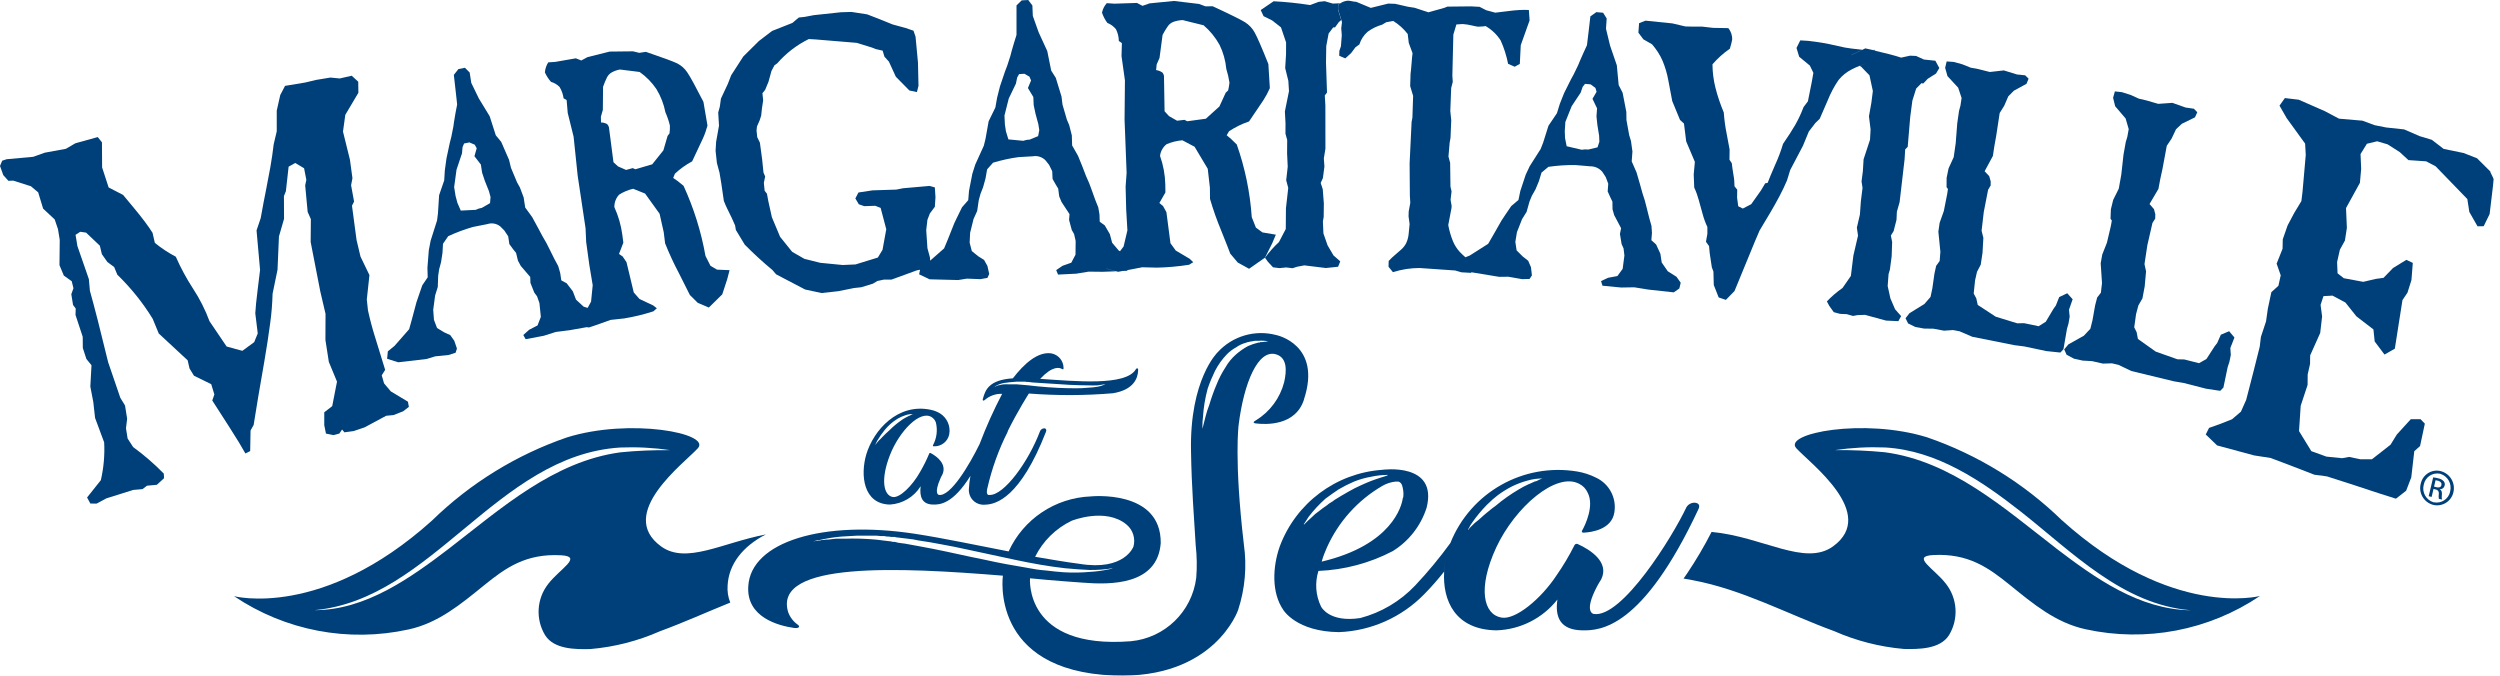
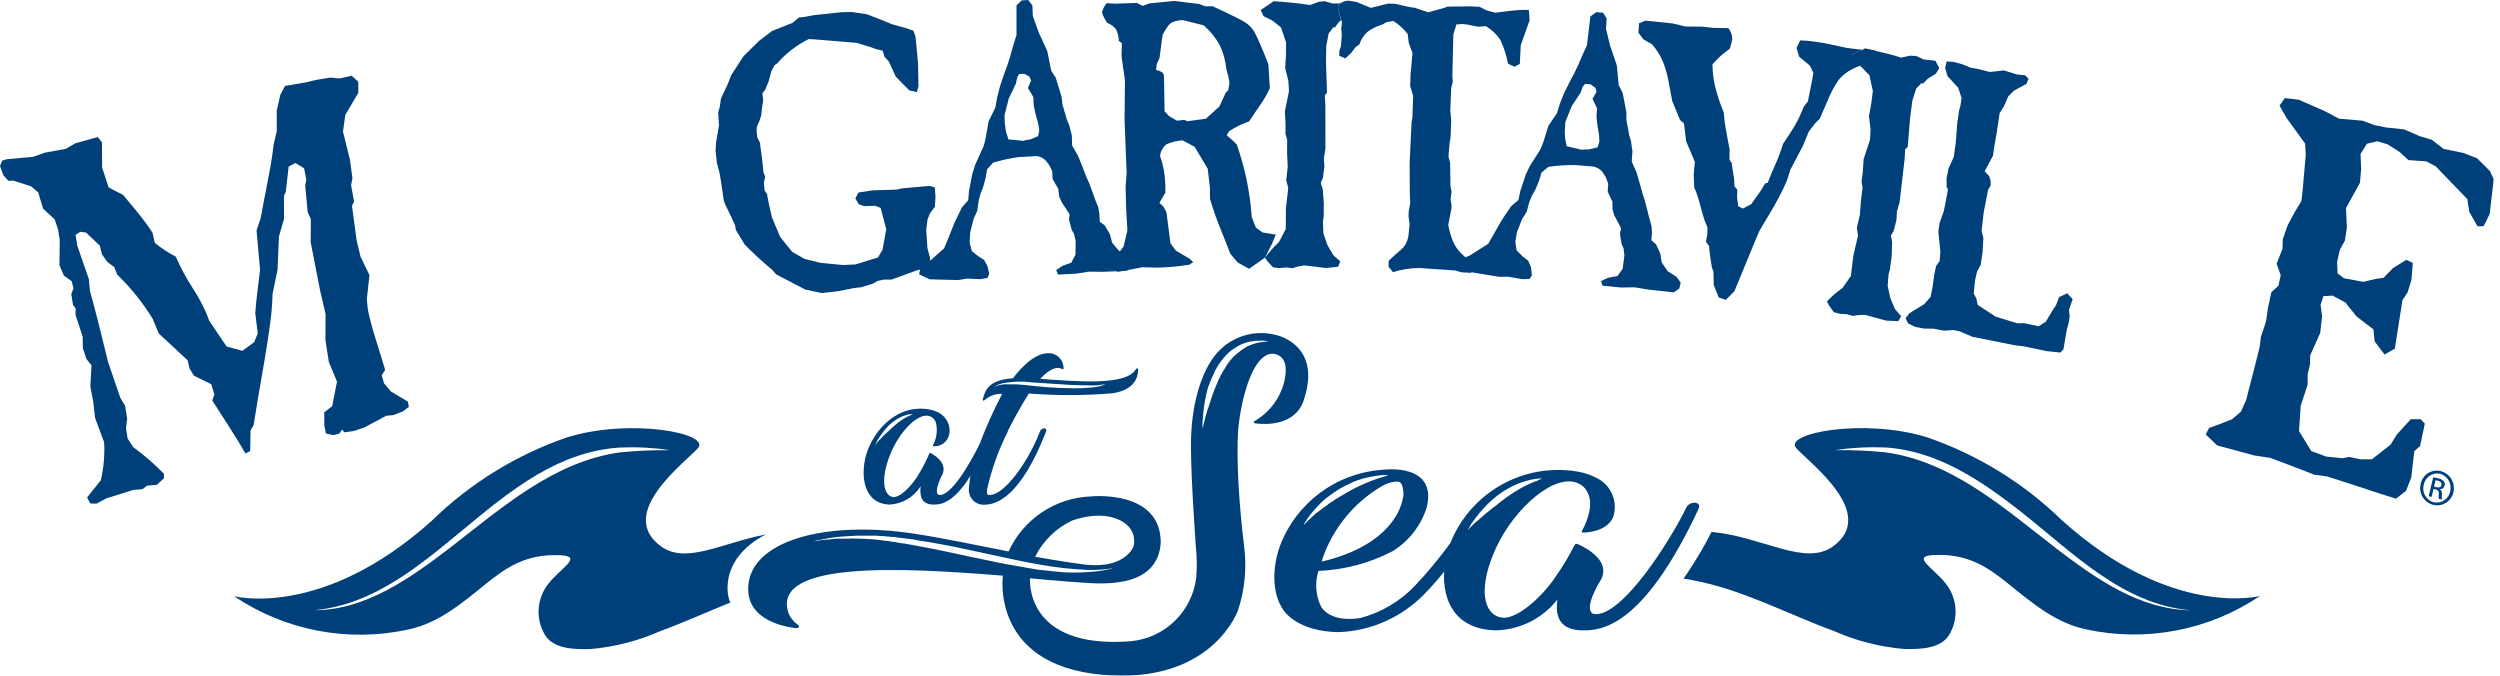
<svg xmlns="http://www.w3.org/2000/svg" width="259" height="70" viewBox="0 0 259 70" fill="none">
  <g clip-path="url(#clip0_23_88)">
    <g filter="url(#filter0_d_23_88)">
      <path d="M25.919 46.766C25.93 46.047 25.946 45.323 25.957 44.598L26.278 44.026C26.42 43.105 26.578 42.136 26.752 41.112C26.927 40.088 27.139 38.862 27.384 37.446C27.629 36.024 27.831 34.706 27.989 33.496C28.131 32.483 28.212 31.459 28.239 30.435C28.408 29.601 28.577 28.773 28.752 27.94C28.801 26.79 28.85 25.641 28.899 24.497C29.073 23.887 29.247 23.282 29.427 22.672C29.427 21.888 29.422 21.098 29.416 20.313L29.618 19.807C29.71 18.962 29.808 18.113 29.901 17.268L30.587 16.881L31.503 17.432C31.584 17.835 31.66 18.233 31.737 18.636C31.699 18.826 31.655 19.012 31.617 19.202C31.704 20.117 31.786 21.038 31.873 21.953L32.205 22.705C32.2 23.495 32.189 24.285 32.184 25.069C32.516 26.774 32.848 28.479 33.18 30.184C33.36 30.963 33.54 31.737 33.725 32.516C33.725 33.42 33.725 34.324 33.714 35.223C33.834 35.98 33.954 36.737 34.068 37.495C34.352 38.176 34.629 38.856 34.913 39.537C34.744 40.382 34.58 41.226 34.417 42.076L33.594 42.713V44.053C33.654 44.342 33.709 44.631 33.769 44.919L34.526 45.078L35.152 44.919L35.441 44.5L35.681 44.789L36.639 44.658L37.767 44.277C38.513 43.874 39.26 43.471 40.011 43.073L40.763 43.002L41.766 42.61L42.359 42.152C42.327 41.972 42.294 41.798 42.261 41.613C41.673 41.259 41.079 40.905 40.491 40.551C40.257 40.273 40.022 40.001 39.788 39.717C39.706 39.439 39.63 39.167 39.548 38.884L39.903 38.317C39.494 36.972 39.145 35.839 38.857 34.923C38.568 34.008 38.323 33.082 38.121 32.151C38.083 31.775 38.039 31.404 38.001 31.029C38.094 30.19 38.181 29.345 38.274 28.501C37.963 27.858 37.658 27.221 37.348 26.583C37.212 26.006 37.075 25.434 36.939 24.862C36.781 23.674 36.623 22.492 36.465 21.31C36.536 21.169 36.612 21.027 36.683 20.885C36.58 20.324 36.476 19.758 36.373 19.191C36.422 18.946 36.465 18.706 36.514 18.461C36.427 17.819 36.34 17.181 36.253 16.544L35.534 13.635C35.615 13.057 35.692 12.475 35.773 11.897C36.22 11.134 36.672 10.372 37.13 9.609C37.124 9.228 37.119 8.847 37.113 8.465L36.438 7.844L35.201 8.128L34.226 8.035C33.741 8.117 33.257 8.193 32.772 8.275L31.628 8.547C30.931 8.661 30.233 8.776 29.531 8.896L29.035 9.843C28.915 10.383 28.79 10.922 28.67 11.461V13.608C28.566 14.054 28.457 14.501 28.354 14.948C28.261 15.738 28.147 16.533 28.005 17.334C27.864 18.129 27.711 18.924 27.553 19.72C27.39 20.509 27.21 21.474 27.008 22.601C26.861 23.026 26.72 23.446 26.578 23.871C26.698 25.238 26.823 26.605 26.943 27.967C26.927 28.114 26.85 28.768 26.703 29.928C26.556 31.088 26.475 31.927 26.447 32.456C26.535 33.153 26.616 33.845 26.703 34.542L26.333 35.446L25.107 36.345C24.568 36.198 24.023 36.046 23.479 35.899C22.89 35.027 22.302 34.155 21.708 33.284C21.267 32.091 20.689 30.952 19.992 29.89C19.311 28.844 18.717 27.738 18.211 26.594C17.443 26.191 16.713 25.712 16.043 25.162C15.961 24.813 15.885 24.47 15.803 24.121C15.607 23.8 15.34 23.419 15.008 22.972C14.675 22.525 14.278 22.029 13.82 21.479C13.368 20.924 13.008 20.499 12.752 20.194C12.257 19.932 11.756 19.676 11.254 19.42L10.579 17.345C10.573 16.478 10.568 15.612 10.563 14.746C10.415 14.566 10.274 14.381 10.127 14.201C9.353 14.414 8.58 14.626 7.806 14.844L6.826 15.416C6.096 15.547 5.366 15.683 4.636 15.819L3.448 16.244C2.528 16.326 1.612 16.408 0.692 16.495L0.229 16.647L0 17.192L0.338 18.14L0.872 18.734L1.367 18.712C1.977 18.902 2.593 19.099 3.203 19.295L3.955 19.927L4.467 21.615C4.865 21.986 5.268 22.362 5.665 22.732C5.78 23.07 5.894 23.402 6.008 23.74C6.068 24.11 6.128 24.481 6.188 24.851C6.177 25.723 6.167 26.594 6.161 27.471L6.613 28.55L7.43 29.133C7.49 29.378 7.55 29.623 7.61 29.863L7.387 30.478C7.447 30.849 7.507 31.219 7.566 31.59L7.844 31.965C7.839 32.189 7.828 32.407 7.822 32.625C8.073 33.382 8.318 34.134 8.569 34.891C8.569 35.278 8.569 35.67 8.58 36.056C8.705 36.432 8.83 36.814 8.95 37.19L9.479 37.838C9.44 38.573 9.402 39.314 9.359 40.05L9.664 41.64C9.724 42.196 9.784 42.746 9.849 43.296C10.165 44.141 10.481 44.985 10.791 45.829C10.862 47.148 10.742 48.466 10.448 49.746C9.974 50.34 9.5 50.939 9.021 51.538L9.359 52.165L10.007 52.175L11.004 51.636C11.93 51.342 12.856 51.048 13.787 50.759L14.763 50.672C14.921 50.552 15.073 50.432 15.231 50.318L16.25 50.225L16.996 49.539L16.969 49.065C15.988 48.063 14.926 47.142 13.793 46.314L13.221 45.432C13.166 45.078 13.107 44.723 13.052 44.369C13.09 44.042 13.134 43.71 13.172 43.383C13.096 42.926 13.025 42.468 12.954 42.011L12.464 41.21C12.044 39.979 11.625 38.753 11.205 37.527C10.415 34.259 9.784 31.797 9.315 30.13C9.277 29.727 9.244 29.318 9.206 28.915C8.814 27.771 8.416 26.633 8.019 25.494C7.953 25.107 7.893 24.72 7.828 24.328L8.313 24.012L8.918 24.099C9.391 24.552 9.865 25.004 10.345 25.456C10.415 25.75 10.486 26.05 10.557 26.338L11.124 27.145L11.826 27.662C11.935 27.929 12.044 28.19 12.153 28.457C13.559 29.825 14.795 31.355 15.819 33.028C16.026 33.534 16.239 34.041 16.446 34.548C17.448 35.474 18.445 36.4 19.442 37.331C19.507 37.609 19.567 37.892 19.633 38.17L20.096 38.927C20.695 39.216 21.289 39.505 21.882 39.799C21.991 40.153 22.1 40.513 22.209 40.867C22.138 41.079 22.062 41.286 21.991 41.493C22.405 42.13 22.994 43.051 23.762 44.249C24.53 45.448 25.085 46.358 25.423 46.979L25.919 46.733V46.766Z" fill="#00407A" />
-       <path d="M74.281 27.935L73.606 27.537C73.431 27.194 73.263 26.856 73.088 26.518C72.642 24.007 71.879 21.567 70.817 19.251L70.212 18.761L69.743 18.434C69.809 18.287 69.863 18.14 69.923 17.993C70.463 17.492 71.056 17.062 71.705 16.718C71.955 16.184 72.157 15.749 72.32 15.411C72.484 15.079 72.647 14.725 72.821 14.343C73.017 13.913 73.175 13.466 73.295 13.009C73.159 12.192 73.017 11.374 72.876 10.552C72.064 8.961 71.508 7.948 71.214 7.518C70.953 7.109 70.582 6.782 70.152 6.564C69.743 6.368 68.665 5.965 66.911 5.371L66.225 5.475L65.582 5.317C64.775 5.322 63.964 5.333 63.158 5.344C62.395 5.535 61.632 5.726 60.87 5.916L60.221 6.265L59.66 6.041C58.952 6.161 58.239 6.287 57.525 6.412L56.8 6.461C56.599 6.771 56.479 7.131 56.452 7.501C56.61 7.855 56.822 8.188 57.084 8.482C57.421 8.575 57.727 8.76 57.972 9.01C58.19 9.37 58.331 9.768 58.386 10.181L58.702 10.367C58.74 10.813 58.778 11.255 58.816 11.701C59.023 12.524 59.224 13.341 59.426 14.164C59.568 15.509 59.704 16.849 59.846 18.189C60.118 20.009 60.39 21.828 60.663 23.642C60.684 24.116 60.706 24.59 60.728 25.069C60.831 25.848 60.941 26.633 61.049 27.417C61.169 28.125 61.289 28.839 61.404 29.547L61.235 31.247L60.88 31.9L60.467 31.77L59.677 31.045L59.344 30.179C59.132 29.901 58.919 29.623 58.707 29.346L58.151 29.046C58.113 28.79 58.075 28.534 58.037 28.278L57.83 27.564C57.574 27.112 57.291 26.562 56.975 25.903C56.746 25.413 56.484 24.933 56.201 24.47C56.032 24.16 55.869 23.844 55.7 23.533L55.133 22.493C54.894 22.16 54.654 21.828 54.409 21.496C54.355 21.147 54.306 20.799 54.251 20.455C54.12 20.107 53.989 19.764 53.859 19.415L53.565 18.887L52.938 17.388C52.873 17.111 52.807 16.833 52.737 16.56C52.47 15.939 52.197 15.318 51.925 14.697L51.364 14.017C51.151 13.357 50.939 12.698 50.727 12.034C50.356 11.429 49.986 10.819 49.615 10.214C49.354 9.669 49.087 9.13 48.825 8.591C48.765 8.231 48.711 7.872 48.657 7.512L48.166 7.022L47.496 7.153L47.017 7.757C47.077 8.286 47.137 8.814 47.197 9.343C47.251 9.833 47.306 10.329 47.36 10.824C47.3 11.129 47.246 11.429 47.186 11.729C47.071 12.388 47.001 12.851 46.968 13.112L46.755 14.185C46.701 14.392 46.646 14.599 46.597 14.806C46.483 15.346 46.369 15.88 46.254 16.413C46.2 16.827 46.145 17.236 46.085 17.644C46.069 17.993 46.042 18.342 46.02 18.69C45.846 19.202 45.666 19.709 45.492 20.221C45.448 20.853 45.41 21.485 45.372 22.111L45.279 22.841C45.056 23.539 44.832 24.236 44.614 24.933L44.424 25.925C44.375 26.529 44.326 27.134 44.282 27.739L44.309 28.73L43.748 29.558C43.634 29.89 43.52 30.217 43.405 30.549L43.144 31.317C42.98 31.922 42.817 32.527 42.659 33.132C42.566 33.453 42.474 33.78 42.386 34.107C41.88 34.679 41.379 35.256 40.877 35.828L40.18 36.4C40.153 36.656 40.131 36.912 40.104 37.168L41.253 37.533C42.239 37.413 43.22 37.304 44.206 37.19H44.2L45.088 36.917L46.477 36.776L47.202 36.542L47.338 36.106C47.246 35.833 47.153 35.566 47.06 35.294L46.646 34.717L46.014 34.428L45.279 33.981L44.958 33.137C44.93 32.788 44.909 32.445 44.881 32.096C44.947 31.606 45.012 31.11 45.078 30.615C45.17 30.321 45.263 30.021 45.355 29.727L45.394 28.583L45.492 27.913C45.562 27.662 45.628 27.412 45.693 27.161C45.742 26.845 45.791 26.529 45.84 26.213C45.856 25.897 45.878 25.576 45.895 25.255L46.434 24.47C47.262 24.083 48.123 23.762 49.005 23.511C49.381 23.435 49.757 23.359 50.127 23.288L50.487 23.217C50.944 23.065 51.446 23.152 51.821 23.451L52.246 23.876L52.65 24.486C52.688 24.753 52.731 25.02 52.769 25.287L53.172 25.837L53.467 26.202L53.657 26.998C53.755 27.177 53.853 27.363 53.951 27.548L54.932 28.692C54.937 28.899 54.948 29.106 54.954 29.313C55.084 29.645 55.221 29.977 55.351 30.31C55.449 30.441 55.547 30.571 55.64 30.702C55.727 30.936 55.803 31.165 55.885 31.399C55.934 31.873 55.983 32.347 56.032 32.827L55.689 33.714L54.818 34.166L54.213 34.706L54.458 35.142C54.926 35.054 55.395 34.962 55.863 34.875L56.327 34.788C56.746 34.657 57.165 34.521 57.585 34.39L59.039 34.205C59.622 34.101 60.205 33.992 60.788 33.894H60.793L61.017 33.927L61.453 33.78H61.469L61.48 33.769L61.534 33.758L61.545 33.747H61.556C62.123 33.54 62.694 33.344 63.261 33.142L64.661 32.99C65.685 32.821 66.698 32.576 67.69 32.255L68.049 31.939L67.674 31.644C67.2 31.421 66.726 31.198 66.252 30.974L65.658 30.299C65.407 29.253 65.157 28.207 64.906 27.161L64.503 26.567L64.127 26.311C64.28 25.919 64.427 25.532 64.579 25.14C64.547 24.873 64.508 24.612 64.476 24.345C64.345 23.348 64.067 22.373 63.648 21.463C63.637 20.984 63.811 20.521 64.138 20.167C64.585 19.883 65.075 19.676 65.593 19.556C66.007 19.72 66.415 19.883 66.829 20.052C67.33 20.75 67.832 21.447 68.333 22.144L68.763 24.061C68.812 24.443 68.856 24.83 68.905 25.211C69.329 26.273 69.809 27.308 70.343 28.316C70.98 29.563 71.356 30.315 71.47 30.56L72.287 31.372L73.437 31.862C73.9 31.405 74.363 30.947 74.826 30.495C75 29.967 75.169 29.444 75.343 28.915C75.425 28.605 75.501 28.3 75.583 27.989C75.147 27.973 74.717 27.951 74.281 27.935ZM50.77 21.044L49.92 21.534C49.702 21.567 49.484 21.637 49.283 21.741C49.103 21.752 48.825 21.763 48.45 21.779C48.068 21.795 47.834 21.806 47.736 21.817C47.616 21.55 47.496 21.283 47.387 21.016L47.197 20.303C47.148 19.998 47.099 19.687 47.05 19.382C47.126 18.772 47.208 18.162 47.3 17.552H47.306L47.66 16.49L47.861 15.901C47.877 15.683 47.899 15.46 47.921 15.242L48.079 14.866L48.629 14.752L49.185 14.992L49.386 15.357C49.31 15.634 49.228 15.912 49.152 16.184L49.817 17.045C49.86 17.323 49.904 17.606 49.947 17.89C50.04 18.173 50.133 18.456 50.231 18.745C50.367 19.093 50.509 19.442 50.65 19.791C50.705 19.998 50.759 20.199 50.819 20.406C50.803 20.619 50.786 20.831 50.77 21.044ZM69.362 13.815L69.161 14.082C69.019 14.583 68.872 15.079 68.725 15.58C68.344 16.059 67.957 16.544 67.57 17.023C66.993 17.192 66.41 17.361 65.827 17.535L65.549 17.416L64.863 17.606L64.029 17.241L63.555 16.805C63.441 15.934 63.332 15.062 63.218 14.191C63.179 13.913 63.147 13.635 63.108 13.363C63.108 13.167 63.027 12.987 62.891 12.851C62.7 12.747 62.482 12.687 62.264 12.687C62.264 12.486 62.264 12.29 62.253 12.094C62.319 11.859 62.384 11.63 62.449 11.402H62.455C62.466 10.601 62.471 9.8 62.477 8.994C62.596 8.662 62.727 8.329 62.885 8.013C63 7.795 63.169 7.616 63.386 7.496C63.648 7.354 63.931 7.251 64.225 7.202C64.525 7.234 64.77 7.262 64.966 7.294C65.162 7.322 65.369 7.349 65.598 7.371C65.827 7.398 66.05 7.425 66.268 7.458C66.96 7.943 67.554 8.553 68.022 9.255C68.463 9.991 68.774 10.797 68.937 11.636C69.133 12.077 69.286 12.529 69.4 12.998C69.411 13.27 69.4 13.543 69.362 13.815Z" fill="#00407A" />
      <path d="M130.793 24.078L130.112 23.582C129.971 23.222 129.829 22.858 129.682 22.498C129.507 19.932 128.985 17.399 128.129 14.97L127.546 14.403L127.083 14.011L127.329 13.597C127.971 13.172 128.669 12.829 129.399 12.584C129.731 12.088 130.003 11.685 130.216 11.374C130.428 11.069 130.651 10.737 130.886 10.383C131.142 9.985 131.365 9.566 131.556 9.13C131.507 8.296 131.458 7.463 131.403 6.635C130.728 4.941 130.254 3.857 129.992 3.383C129.753 2.936 129.399 2.56 128.968 2.293C128.554 2.037 127.448 1.487 125.634 0.648L124.894 0.659L124.218 0.409C123.352 0.305 122.486 0.202 121.62 0.098C120.781 0.18 119.936 0.262 119.097 0.349L118.362 0.605L117.79 0.305C117.011 0.327 116.227 0.354 115.448 0.381L114.663 0.327C114.413 0.605 114.238 0.942 114.168 1.313C114.298 1.694 114.483 2.054 114.723 2.375C115.072 2.511 115.377 2.735 115.611 3.023C115.802 3.399 115.905 3.819 115.911 4.244L116.227 4.467C116.216 4.914 116.199 5.36 116.189 5.807C116.308 6.651 116.423 7.49 116.543 8.335C116.532 9.685 116.515 11.037 116.504 12.387L116.717 17.911C116.684 18.391 116.646 18.864 116.613 19.333C116.63 20.123 116.652 20.918 116.673 21.708C116.717 22.427 116.755 23.146 116.799 23.865C116.668 24.421 116.537 24.977 116.406 25.532L116.041 26.017H116.025L115.916 25.973C115.682 25.696 115.453 25.423 115.219 25.151L114.979 24.252C114.805 23.952 114.625 23.647 114.451 23.348L113.933 22.972C113.922 22.721 113.917 22.46 113.906 22.209C113.868 21.97 113.824 21.73 113.781 21.485C113.579 21.011 113.356 20.428 113.122 19.741C112.947 19.224 112.746 18.723 112.511 18.233L112.13 17.241L111.683 16.141L111.073 15.068C111.062 14.719 111.052 14.37 111.041 14.022C110.948 13.668 110.855 13.308 110.768 12.954C110.692 12.769 110.61 12.584 110.529 12.398L110.076 10.84C110.044 10.563 110.006 10.279 109.973 10.002C109.777 9.353 109.575 8.705 109.379 8.062C109.221 7.812 109.063 7.561 108.905 7.316L108.497 5.29C108.197 4.641 107.903 3.993 107.603 3.345C107.402 2.778 107.2 2.212 106.999 1.645C106.982 1.286 106.971 0.926 106.955 0.567L106.525 0L105.849 0.038L105.31 0.561V3.617C105.223 3.9 105.13 4.189 105.043 4.478C104.852 5.104 104.733 5.545 104.673 5.801L104.34 6.826L104.117 7.409L103.599 8.939C103.501 9.337 103.398 9.729 103.3 10.121C103.24 10.459 103.18 10.802 103.12 11.14C102.886 11.614 102.657 12.088 102.423 12.562C102.314 13.177 102.205 13.787 102.096 14.398C102.036 14.637 101.976 14.871 101.922 15.1C101.622 15.754 101.328 16.402 101.034 17.056C100.93 17.372 100.832 17.688 100.734 18.004C100.62 18.592 100.505 19.175 100.391 19.763C100.364 20.09 100.336 20.412 100.309 20.738L99.666 21.474L99.214 22.394C99.094 22.634 98.985 22.868 98.871 23.108C98.642 23.68 98.414 24.247 98.19 24.819L97.809 25.734C97.329 26.153 96.845 26.578 96.365 27.003C96.36 26.889 96.354 26.785 96.343 26.676C96.256 26.355 96.169 26.033 96.082 25.712C96.038 25.085 96 24.464 95.957 23.843C96 23.484 96.044 23.124 96.082 22.765L96.338 22.106L96.85 21.425C96.872 21.093 96.894 20.766 96.915 20.433C96.894 20.096 96.872 19.752 96.85 19.415L96.305 19.262C95.39 19.344 94.475 19.426 93.565 19.502L92.852 19.643C92.035 19.665 91.217 19.692 90.4 19.72C89.91 19.796 89.425 19.867 88.935 19.943L88.614 20.559L88.973 21.163L89.54 21.359L90.678 21.321L91.234 21.539C91.43 22.275 91.626 23.015 91.817 23.751C91.686 24.465 91.561 25.173 91.43 25.881L90.945 26.682C90.172 26.921 89.398 27.155 88.63 27.395L87.306 27.455C86.533 27.379 85.754 27.303 84.975 27.226L83.34 26.818C82.921 26.573 82.496 26.333 82.071 26.093C81.657 25.576 81.238 25.053 80.818 24.535C80.535 23.86 80.252 23.184 79.968 22.509C79.843 21.953 79.723 21.398 79.598 20.842C79.549 20.586 79.5 20.324 79.456 20.068L79.217 19.763C79.189 19.491 79.162 19.213 79.135 18.941C79.179 18.723 79.228 18.5 79.271 18.282L79.097 17.878C79.053 17.432 79.01 16.98 78.961 16.533C78.884 15.95 78.803 15.362 78.726 14.779L78.449 14.212C78.427 13.984 78.4 13.749 78.378 13.521C78.389 13.384 78.405 13.243 78.421 13.107C78.514 12.894 78.607 12.682 78.699 12.469C78.754 12.306 78.808 12.148 78.857 11.984C78.884 11.728 78.912 11.472 78.939 11.216C78.977 10.944 79.021 10.677 79.064 10.405C79.037 10.154 79.015 9.909 78.988 9.658L79.266 9.315L79.614 8.476L79.925 7.349L80.23 6.771L80.524 6.559C81.434 5.513 82.54 4.663 83.787 4.047L84.495 4.086C85.923 4.194 87.344 4.314 88.761 4.44C89.284 4.598 89.807 4.756 90.33 4.925L90.716 5.082L91.441 5.246L91.626 5.867L92.094 6.39C92.334 6.907 92.568 7.43 92.808 7.948C93.277 8.422 93.745 8.901 94.214 9.375L94.993 9.539C95.047 9.321 95.101 9.103 95.156 8.885C95.14 8.079 95.118 7.278 95.101 6.472L94.851 3.802L94.638 3.181L93.838 2.904C93.391 2.778 92.939 2.658 92.492 2.538C92.062 2.364 91.631 2.19 91.201 2.016C90.749 1.836 90.291 1.661 89.839 1.487C89.3 1.4 88.755 1.318 88.216 1.237L87.116 1.269C86.184 1.367 85.247 1.465 84.316 1.569L83.362 1.749L82.758 1.814L82.093 2.375C81.39 2.653 80.688 2.931 79.985 3.208C79.533 3.552 79.075 3.9 78.623 4.249C78.084 4.783 77.544 5.317 77.005 5.851C76.586 6.499 76.166 7.147 75.747 7.801C75.632 8.095 75.523 8.389 75.409 8.678L74.69 10.214C74.646 10.497 74.608 10.78 74.57 11.064L74.407 11.652C74.434 12.11 74.461 12.562 74.488 13.019L74.189 14.697C74.167 15.002 74.151 15.307 74.134 15.618C74.178 16.037 74.227 16.462 74.27 16.882L74.526 17.835H74.532C74.592 18.222 74.657 18.598 74.723 18.979C74.81 19.589 74.902 20.199 74.99 20.809C75.093 21.087 75.213 21.359 75.344 21.626C75.491 21.91 75.638 22.22 75.801 22.558C75.959 22.89 76.079 23.157 76.155 23.353C76.183 23.511 76.21 23.669 76.237 23.827C76.547 24.334 76.853 24.835 77.152 25.341C78.067 26.268 79.026 27.15 80.028 27.978L80.404 28.419C81.412 28.942 82.409 29.465 83.411 29.994C83.978 30.113 84.544 30.239 85.116 30.359C85.694 30.293 86.271 30.233 86.849 30.168L88.472 29.841L89.224 29.759L90.433 29.389L90.891 29.111L91.588 28.964H92.367C93.238 28.648 94.11 28.332 94.976 28.011L95.319 27.945L95.221 28.419L96.311 28.937C97.297 28.959 98.277 28.986 99.263 29.013L100.173 28.866L101.562 28.921L102.298 28.79L102.483 28.387C102.423 28.109 102.363 27.826 102.298 27.553L101.949 26.927L101.355 26.556C101.132 26.377 100.908 26.191 100.68 26.012C100.609 25.723 100.533 25.434 100.456 25.145C100.473 24.802 100.489 24.459 100.505 24.116C100.62 23.642 100.74 23.163 100.859 22.689C100.979 22.411 101.11 22.133 101.235 21.861C101.29 21.485 101.344 21.114 101.399 20.744C101.459 20.526 101.513 20.314 101.573 20.101L101.851 19.387C101.933 19.088 102.014 18.788 102.101 18.483C102.156 18.173 102.21 17.862 102.265 17.546L102.88 16.854C103.747 16.593 104.634 16.397 105.528 16.277L106.661 16.212L107.015 16.19C107.494 16.108 107.974 16.266 108.312 16.609L108.687 17.083L109.009 17.737C109.02 18.009 109.036 18.276 109.047 18.543L109.385 19.137L109.63 19.54C109.668 19.807 109.701 20.074 109.733 20.341L109.973 20.924C110.251 21.343 110.529 21.762 110.801 22.182C110.785 22.384 110.768 22.59 110.757 22.792C110.85 23.135 110.943 23.479 111.035 23.827L111.275 24.247C111.329 24.486 111.384 24.721 111.438 24.966C111.433 25.439 111.427 25.913 111.422 26.387C111.275 26.66 111.128 26.938 110.986 27.215L110.076 27.537L109.423 27.983L109.613 28.447C110.082 28.419 110.556 28.398 111.03 28.376L111.493 28.354L112.784 28.142L114.233 28.158C114.69 28.142 115.143 28.125 115.6 28.109L114.609 27.831V27.82L115.595 28.098H115.611L115.834 28.158H115.84L116.314 28.071H116.352L116.75 28.054H116.755L116.831 27.978H116.837C117.338 27.88 117.839 27.782 118.34 27.689L119.855 27.727C120.971 27.706 122.088 27.602 123.194 27.428L123.619 27.161L123.254 26.812L121.81 25.957L121.26 25.2C121.124 24.127 120.982 23.054 120.841 21.98L120.487 21.338L120.111 21.033C120.323 20.668 120.53 20.303 120.737 19.938C120.737 19.671 120.732 19.398 120.726 19.131C120.704 18.118 120.519 17.11 120.181 16.157C120.231 15.672 120.481 15.236 120.862 14.937C121.385 14.719 121.936 14.577 122.497 14.534C122.922 14.757 123.341 14.98 123.76 15.204C124.218 15.961 124.67 16.724 125.122 17.486L125.346 19.447C125.346 19.834 125.346 20.221 125.357 20.608C125.683 21.724 126.07 22.819 126.517 23.892C127.051 25.222 127.361 26.017 127.454 26.278C127.715 26.584 127.977 26.894 128.233 27.199L129.404 27.847C129.96 27.46 130.51 27.074 131.06 26.687C131.311 26.191 131.561 25.696 131.806 25.194C131.932 24.9 132.057 24.606 132.177 24.312L130.793 24.078ZM107.549 14.103C107.255 14.223 106.955 14.343 106.661 14.468C106.438 14.468 106.214 14.512 106.007 14.588L105.174 14.507C104.798 14.468 104.564 14.447 104.471 14.441L104.215 13.608C104.177 13.373 104.144 13.134 104.106 12.889C104.095 12.578 104.079 12.273 104.063 11.963C104.21 11.374 104.362 10.791 104.509 10.203L104.989 9.206L105.25 8.661C105.294 8.449 105.337 8.236 105.381 8.024L105.582 7.675L106.138 7.643L106.655 7.948C106.71 8.079 106.764 8.204 106.819 8.335C106.71 8.596 106.601 8.857 106.492 9.119L107.053 10.05C107.069 10.334 107.08 10.617 107.091 10.895C107.151 11.189 107.211 11.483 107.276 11.772C107.375 12.137 107.473 12.496 107.571 12.861L107.669 13.482C107.631 13.689 107.592 13.896 107.549 14.103ZM126.337 11.026C125.863 11.45 125.395 11.875 124.926 12.3C124.283 12.387 123.641 12.475 122.998 12.562L122.709 12.415L121.946 12.507L121.108 12.028L120.65 11.527C120.639 10.65 120.623 9.773 120.606 8.89C120.606 8.612 120.595 8.329 120.59 8.046C120.612 7.855 120.552 7.659 120.421 7.512C120.225 7.376 120.007 7.294 119.773 7.261C119.795 7.06 119.811 6.864 119.833 6.668L120.127 6.003C120.231 5.208 120.339 4.412 120.443 3.617C120.606 3.301 120.792 2.991 120.999 2.702C121.146 2.495 121.353 2.342 121.592 2.255C121.892 2.152 122.208 2.092 122.529 2.081C122.845 2.152 123.101 2.217 123.308 2.277C123.515 2.332 123.739 2.386 123.978 2.441C124.218 2.5 124.458 2.56 124.692 2.62C125.362 3.192 125.923 3.879 126.348 4.652C126.729 5.431 126.964 6.276 127.045 7.142C127.192 7.605 127.301 8.079 127.372 8.558C127.345 8.83 127.301 9.103 127.236 9.364L126.985 9.604L126.332 11.026H126.337Z" fill="#00407A" />
      <path d="M138.844 0.338C138.779 0.376 138.708 0.403 138.637 0.452C138.632 0.452 138.632 0.458 138.627 0.458C138.621 0.632 138.616 0.806 138.616 0.981C138.73 1.346 138.844 1.711 138.953 2.076L138.708 2.283L138.305 2.838H138.12L137.646 3.47L137.401 4.767C137.39 5.339 137.385 5.911 137.374 6.477C137.406 7.512 137.444 8.553 137.477 9.588L137.248 9.893C137.27 10.23 137.286 10.568 137.308 10.906C137.314 12.399 137.314 13.897 137.314 15.395L137.15 16.419C137.172 16.697 137.194 16.974 137.21 17.252C137.156 17.65 137.101 18.053 137.052 18.451C136.971 18.619 136.9 18.788 136.823 18.952C136.894 19.17 136.965 19.382 137.036 19.6C137.074 20.09 137.112 20.586 137.15 21.076C137.145 21.545 137.139 22.008 137.134 22.476C137.107 22.629 137.079 22.787 137.052 22.939C137.069 23.353 137.09 23.773 137.107 24.187C137.248 24.595 137.395 25.009 137.537 25.418C137.739 25.767 137.94 26.11 138.147 26.458L138.85 27.079L138.627 27.635L137.357 27.766C136.611 27.673 135.87 27.581 135.124 27.493L134.356 27.64L133.909 27.788L133.25 27.706L132.553 27.777L131.888 27.695L131.36 27.128C131.256 26.987 131.153 26.845 131.055 26.703C131.485 26.115 131.964 25.57 132.498 25.08C132.732 24.628 132.972 24.176 133.206 23.724C133.212 23.01 133.217 22.297 133.223 21.583C133.304 20.88 133.381 20.172 133.462 19.469C133.392 19.208 133.321 18.936 133.25 18.674C133.299 18.206 133.353 17.742 133.408 17.274C133.386 16.816 133.364 16.353 133.343 15.896C133.348 15.427 133.353 14.964 133.353 14.496C133.294 14.283 133.234 14.066 133.174 13.853C133.179 13.499 133.179 13.139 133.179 12.785C133.163 12.371 133.141 11.957 133.114 11.543C133.255 10.841 133.397 10.143 133.539 9.446C133.517 9.092 133.495 8.732 133.473 8.378C133.364 7.937 133.255 7.496 133.146 7.055C133.174 6.575 133.206 6.096 133.234 5.616C133.239 5.208 133.239 4.805 133.239 4.396C133.065 3.873 132.885 3.356 132.711 2.838L131.79 2.114L130.908 1.678L130.608 1.041C131.055 0.736 131.501 0.43 131.948 0.131C133.212 0.196 134.476 0.327 135.729 0.523L136.616 0.191L137.237 0.125L138.082 0.371L138.844 0.338Z" fill="#00407A" />
      <path d="M173.686 28.675L172.782 28.103L172.155 27.199C172.112 26.894 172.063 26.589 172.014 26.284L171.573 25.325L171.082 24.884C171.104 24.628 171.12 24.377 171.142 24.127L171.093 23.402C170.941 22.901 170.783 22.302 170.614 21.594C170.494 21.065 170.347 20.542 170.162 20.025C170.069 19.687 169.976 19.344 169.878 19.006C169.764 18.625 169.655 18.244 169.546 17.862C169.377 17.481 169.214 17.099 169.045 16.718C169.072 16.375 169.099 16.037 169.121 15.694L168.969 14.605L168.789 14.022C168.696 13.493 168.598 12.965 168.5 12.437L168.489 11.598C168.359 10.933 168.233 10.274 168.103 9.609L167.694 8.809C167.629 8.128 167.569 7.447 167.503 6.766C167.269 6.09 167.04 5.409 166.806 4.734C166.664 4.151 166.523 3.568 166.381 2.98C166.403 2.626 166.43 2.266 166.452 1.912C166.338 1.71 166.207 1.514 166.082 1.318L165.379 1.258L164.763 1.694C164.703 2.206 164.643 2.724 164.584 3.236C164.529 3.721 164.469 4.2 164.409 4.685L164.039 5.491C163.772 6.085 163.598 6.493 163.505 6.733L163.047 7.681L162.753 8.22C162.513 8.694 162.279 9.174 162.04 9.647L161.598 10.759C161.495 11.085 161.397 11.407 161.299 11.728L160.422 13.025L159.871 14.773L159.61 15.438C159.234 16.032 158.853 16.626 158.477 17.219C158.341 17.514 158.199 17.813 158.063 18.102C157.878 18.663 157.693 19.219 157.507 19.78C157.447 20.09 157.377 20.406 157.311 20.717L156.565 21.349L155.998 22.182L155.563 22.836C155.263 23.364 154.963 23.887 154.664 24.415C154.5 24.693 154.337 24.977 154.173 25.26C153.542 25.663 152.904 26.066 152.272 26.469L151.82 26.654C151.624 26.485 151.439 26.311 151.259 26.126C150.949 25.794 150.698 25.407 150.524 24.987C150.306 24.448 150.142 23.887 150.039 23.315C150.153 22.727 150.268 22.138 150.377 21.545C150.377 21.468 150.382 21.392 150.387 21.31C150.349 21.109 150.317 20.902 150.279 20.7C150.317 20.412 150.349 20.123 150.382 19.829L150.268 19.338C150.257 18.516 150.246 17.693 150.235 16.871C150.18 16.653 150.121 16.435 150.061 16.217C150.104 15.732 150.148 15.247 150.186 14.762C150.213 14.605 150.246 14.447 150.273 14.283L150.349 12.458C150.317 12.142 150.284 11.821 150.251 11.499C150.284 10.71 150.317 9.914 150.344 9.114L150.507 8.482C150.496 8.269 150.48 8.051 150.464 7.839L150.567 3.584L150.883 2.533C150.998 2.533 151.107 2.528 151.215 2.511C151.314 2.495 151.417 2.49 151.526 2.49C151.842 2.511 152.163 2.56 152.474 2.636C152.686 2.691 152.91 2.735 153.128 2.767C153.313 2.751 153.465 2.745 153.591 2.74C153.694 2.735 153.803 2.724 153.901 2.696C154.533 3.061 155.072 3.568 155.464 4.184C155.819 4.963 156.075 5.774 156.238 6.613L156.924 6.913L157.453 6.619C157.486 5.97 157.518 5.322 157.551 4.679L158.466 2.114L158.39 1.035C158.068 1.019 157.752 1.019 157.436 1.035C157.044 1.057 156.592 1.1 156.08 1.171C155.563 1.242 155.176 1.291 154.909 1.313C154.598 1.231 154.288 1.144 153.977 1.062L153.286 0.708L152.408 0.659C151.591 0.665 150.769 0.675 149.946 0.686C149.772 0.768 149.587 0.833 149.396 0.882C149.244 0.921 149.031 0.981 148.759 1.057L147.985 1.275L146.558 0.806L145.855 0.697L144.553 0.398L143.818 0.37L143.159 0.534L142.674 0.654L142.015 0.817L140.517 0.191C140.37 0.185 140.228 0.163 140.086 0.131C139.939 0.098 139.792 0.076 139.64 0.071C139.362 0.093 139.095 0.185 138.861 0.332L139.286 0.316L139.781 1.008H139.776L139.286 0.316L138.855 0.338C138.784 0.376 138.714 0.414 138.637 0.452C138.637 0.626 138.637 0.801 138.626 0.98C138.741 1.345 138.855 1.71 138.964 2.075L139.03 2.288C139.002 2.5 138.981 2.718 138.953 2.931C138.97 3.165 138.991 3.405 139.008 3.65C138.981 4.031 138.948 4.412 138.921 4.794L138.757 5.273C138.757 5.442 138.757 5.611 138.746 5.78L139.373 6.047L139.977 5.497C140.125 5.3 140.272 5.104 140.419 4.903L140.833 4.603C140.991 4.091 141.29 3.633 141.699 3.279C142.151 2.953 142.652 2.707 143.191 2.555L143.622 2.299L144.335 2.168C144.918 2.528 145.425 2.985 145.839 3.525C145.872 3.835 145.91 4.14 145.948 4.445C146.079 4.799 146.209 5.153 146.34 5.513C146.307 5.731 146.275 6.09 146.237 6.58C146.198 7.076 146.166 7.425 146.133 7.648C146.117 8.079 146.106 8.503 146.095 8.928L146.4 9.936C146.384 10.377 146.367 10.813 146.356 11.254L146.324 12.202L146.242 12.627C146.177 14.065 146.106 15.498 146.035 16.936C146.046 18.047 146.057 19.164 146.062 20.281C146.079 20.526 146.089 20.771 146.106 21.016C146.051 21.316 145.997 21.61 145.942 21.904L145.926 22.411C145.964 22.678 145.997 22.945 146.035 23.212C145.997 23.566 145.964 23.925 145.931 24.279C145.899 24.606 145.806 24.927 145.665 25.222C145.534 25.461 145.365 25.674 145.163 25.854C144.945 26.044 144.722 26.24 144.488 26.442C144.27 26.622 144.063 26.823 143.867 27.036C143.861 27.237 143.856 27.433 143.851 27.635C144.003 27.82 144.156 28.011 144.308 28.196C145.196 27.913 146.122 27.766 147.059 27.766C148.29 27.842 149.521 27.929 150.752 28.022L151.412 28.212L152.387 28.267L152.452 28.212L152.3 28.185L152.441 28.207C153.405 28.365 154.364 28.523 155.317 28.681L156.271 28.67L157.693 28.92L158.466 28.899L158.706 28.528C158.673 28.25 158.64 27.967 158.608 27.684C158.515 27.46 158.417 27.243 158.324 27.019C158.134 26.872 157.943 26.72 157.758 26.573L157.121 25.941C157.082 25.646 157.033 25.347 156.99 25.058C157.044 24.726 157.099 24.394 157.153 24.056C157.328 23.609 157.507 23.163 157.682 22.71C157.84 22.46 157.998 22.204 158.156 21.948C158.254 21.594 158.357 21.234 158.455 20.88L158.706 20.275L159.076 19.622C159.196 19.338 159.31 19.055 159.43 18.772C159.523 18.472 159.61 18.173 159.703 17.878L160.416 17.285C161.342 17.148 162.274 17.089 163.205 17.099L164.377 17.198L164.741 17.23C165.237 17.219 165.711 17.443 166.022 17.829L166.354 18.347C166.441 18.576 166.528 18.805 166.615 19.033C166.594 19.3 166.577 19.562 166.555 19.829C166.648 20.041 166.746 20.248 166.839 20.461C166.91 20.602 166.98 20.744 167.046 20.886C167.046 21.152 167.057 21.419 167.057 21.686C167.117 21.888 167.176 22.089 167.231 22.291C167.471 22.743 167.71 23.19 167.945 23.642C167.906 23.843 167.868 24.04 167.825 24.236C167.885 24.59 167.945 24.938 167.999 25.287L168.201 25.739C168.228 25.973 168.261 26.224 168.288 26.469C168.228 26.927 168.168 27.39 168.108 27.853L167.563 28.599L166.594 28.779L165.869 29.122L166.016 29.601L167.476 29.743L167.961 29.787L169.312 29.765L170.799 30.005C171.671 30.097 172.537 30.19 173.403 30.288L173.98 29.885L174.122 29.291C173.98 29.084 173.833 28.877 173.686 28.675ZM165.504 15.264L164.551 15.492C164.322 15.465 164.093 15.471 163.864 15.514C163.685 15.476 163.401 15.405 163.02 15.318C162.639 15.226 162.399 15.171 162.306 15.149C162.252 14.866 162.198 14.583 162.138 14.3C162.132 14.06 162.121 13.82 162.11 13.575C162.132 13.275 162.148 12.97 162.17 12.665H162.159C162.383 12.115 162.601 11.559 162.824 11.004L163.423 10.1L163.755 9.604C163.826 9.402 163.897 9.201 163.963 8.999L164.208 8.689L164.785 8.738L165.286 9.108C165.324 9.244 165.362 9.375 165.406 9.511L164.981 10.236C165.139 10.563 165.297 10.895 165.455 11.227C165.433 11.505 165.417 11.783 165.395 12.061C165.428 12.355 165.455 12.654 165.488 12.943L165.668 14.054C165.673 14.261 165.684 14.468 165.695 14.681C165.629 14.871 165.57 15.068 165.504 15.264Z" fill="#00407A" />
      <path d="M258.018 17.797H258.029C257.56 17.328 257.092 16.866 256.623 16.397C256.16 16.212 255.692 16.032 255.229 15.852C254.543 15.711 253.851 15.563 253.164 15.427C252.756 15.111 252.347 14.795 251.939 14.485L250.675 14.104L249.068 13.406C248.441 13.335 247.82 13.27 247.194 13.205L245.995 12.965L244.753 12.502C243.942 12.431 243.13 12.366 242.324 12.295C241.834 12.034 241.343 11.772 240.853 11.516C239.954 11.118 239.05 10.721 238.146 10.329C237.672 10.274 237.192 10.214 236.713 10.16C236.528 10.421 236.343 10.683 236.157 10.944C236.403 11.374 236.648 11.799 236.893 12.23C237.536 13.112 238.173 13.995 238.81 14.877C238.832 15.264 238.854 15.656 238.876 16.043C238.821 16.615 238.75 17.427 238.663 18.483C238.582 19.54 238.5 20.319 238.424 20.831C238.173 21.245 237.928 21.654 237.677 22.068C237.448 22.493 237.225 22.923 236.996 23.353C236.827 23.833 236.664 24.312 236.495 24.791L236.473 25.772L235.858 27.314L236.283 28.523C236.201 28.883 236.125 29.247 236.043 29.607L235.313 30.266C235.188 30.838 235.068 31.41 234.948 31.982C234.888 32.418 234.823 32.854 234.763 33.289L234.229 34.907C234.191 35.245 234.147 35.577 234.109 35.915L233.483 38.41C233.221 39.418 232.96 40.42 232.704 41.428L232.159 42.648C231.848 42.91 231.543 43.177 231.233 43.438L230.062 43.901L228.858 44.331C228.738 44.56 228.629 44.784 228.515 45.012C228.912 45.388 229.305 45.77 229.691 46.145C230.971 46.483 232.246 46.826 233.521 47.181C234.093 47.268 234.67 47.355 235.242 47.447C236.751 48.014 238.26 48.591 239.764 49.18L241.071 49.354C242.918 49.942 244.759 50.541 246.6 51.152C247.139 51.321 247.679 51.489 248.218 51.664C248.572 51.391 248.926 51.114 249.275 50.841L249.809 49.452C249.912 48.548 250.016 47.649 250.119 46.745L250.718 46.211C250.882 45.437 251.045 44.664 251.214 43.89L250.767 43.427H249.76C249.275 43.956 248.795 44.484 248.311 45.018C248.093 45.372 247.875 45.726 247.657 46.075C247.014 46.576 246.371 47.077 245.734 47.578H244.53L243.364 47.338L242.64 47.469C242.101 47.415 241.561 47.36 241.022 47.306C240.499 47.115 239.976 46.924 239.453 46.739C239.034 46.042 238.609 45.35 238.178 44.658C238.238 43.781 238.298 42.91 238.353 42.033C238.592 41.314 238.827 40.6 239.066 39.881C239.066 39.516 239.077 39.151 239.077 38.786L239.322 37.702C239.322 37.408 239.328 37.114 239.333 36.819C239.676 36.046 240.025 35.267 240.374 34.493C240.439 33.921 240.504 33.355 240.57 32.783C240.515 32.385 240.466 31.988 240.412 31.584L240.711 30.68L241.648 30.626C242.095 30.865 242.536 31.1 242.983 31.339C243.364 31.813 243.74 32.293 244.122 32.772C244.71 33.224 245.298 33.676 245.887 34.128C245.93 34.542 245.974 34.962 246.017 35.376C246.36 35.828 246.698 36.28 247.036 36.732C247.39 36.525 247.75 36.324 248.104 36.122C248.371 34.444 248.632 32.767 248.894 31.094C249.068 30.833 249.242 30.577 249.416 30.315C249.553 29.879 249.689 29.449 249.825 29.019C249.874 28.425 249.923 27.831 249.967 27.237L249.297 26.921C248.839 27.199 248.376 27.483 247.918 27.766C247.592 28.104 247.259 28.447 246.932 28.785L246.143 28.893L244.83 29.198C244.16 29.073 243.49 28.948 242.82 28.823L242.171 28.316C242.155 27.929 242.139 27.542 242.122 27.15C242.22 26.72 242.313 26.295 242.411 25.87C242.585 25.554 242.76 25.238 242.934 24.922C242.999 24.486 243.065 24.051 243.136 23.615C243.108 22.928 243.076 22.242 243.048 21.556C243.522 20.684 244.002 19.812 244.487 18.941C244.53 18.467 244.574 17.988 244.617 17.503C244.595 16.991 244.574 16.473 244.552 15.961L245.211 14.893L246.273 14.637L247.352 14.953L248.61 15.754L249.515 16.588C250.125 16.626 250.74 16.669 251.35 16.713L252.331 17.23C253.431 18.358 254.526 19.491 255.616 20.624C255.686 21.065 255.752 21.512 255.823 21.959C256.106 22.454 256.389 22.95 256.672 23.446L257.31 23.435L257.925 22.177C258.067 20.973 258.214 19.769 258.356 18.565C258.23 18.309 258.105 18.053 257.985 17.797H258.018Z" fill="#00407A" />
      <path d="M200.913 7.049L200.569 7.621L199.714 8.16C199.562 8.324 199.404 8.487 199.251 8.65L199.066 8.618L198.516 9.173C198.385 9.587 198.254 10.007 198.123 10.421C198.047 10.987 197.971 11.548 197.9 12.109C197.813 13.145 197.726 14.18 197.639 15.209L197.377 15.481C197.355 15.819 197.334 16.157 197.317 16.489C197.143 17.976 196.974 19.458 196.8 20.94L196.516 21.937C196.506 22.214 196.489 22.492 196.478 22.776C196.38 23.162 196.277 23.549 196.179 23.941C196.081 24.094 195.988 24.246 195.895 24.404C195.939 24.628 195.983 24.851 196.026 25.074C196.01 25.57 195.993 26.066 195.977 26.556L195.792 27.94C195.748 28.092 195.699 28.239 195.656 28.392C195.628 28.8 195.596 29.214 195.563 29.634C195.661 30.059 195.754 30.489 195.846 30.914C196.01 31.29 196.173 31.666 196.331 32.042L196.958 32.75C196.865 32.924 196.767 33.098 196.669 33.273L195.394 33.213C194.67 33.011 193.94 32.815 193.215 32.619L192.436 32.646L191.973 32.733L191.325 32.548L190.628 32.516L189.98 32.341L189.516 31.698C189.435 31.541 189.353 31.383 189.266 31.224C189.762 30.707 190.301 30.238 190.889 29.83C191.172 29.416 191.461 29.002 191.75 28.588C191.837 27.885 191.924 27.177 192.011 26.474L192.491 24.41C192.447 24.137 192.409 23.865 192.371 23.587L192.687 22.225C192.72 21.768 192.752 21.31 192.785 20.853L192.959 19.463C192.927 19.246 192.894 19.022 192.856 18.799C192.905 18.45 192.948 18.096 192.992 17.742C193.019 17.328 193.041 16.914 193.068 16.5C193.292 15.825 193.509 15.155 193.733 14.479C193.755 14.125 193.771 13.771 193.793 13.411C193.738 12.959 193.684 12.507 193.624 12.05C193.706 11.581 193.793 11.113 193.874 10.639C193.929 10.236 193.978 9.832 194.027 9.429C193.913 8.885 193.793 8.345 193.678 7.806L192.856 6.951L192.671 6.825C192.899 6.733 193.144 6.635 193.411 6.542C193.144 6.635 192.894 6.727 192.665 6.82H192.654C192.371 6.929 192.093 7.054 191.826 7.196C191.309 7.457 190.851 7.828 190.481 8.28C190.029 8.934 189.653 9.642 189.358 10.383C188.928 11.374 188.65 12.022 188.52 12.311L188.078 12.736C187.85 13.03 187.621 13.33 187.392 13.629C187.19 14.12 186.989 14.61 186.787 15.1C186.341 15.939 185.899 16.778 185.464 17.617C185.355 17.976 185.246 18.33 185.137 18.684C184.913 19.213 184.652 19.763 184.352 20.33C184.053 20.896 183.742 21.446 183.432 21.975C183.121 22.503 182.74 23.135 182.293 23.881C182.064 24.393 181.661 25.358 181.089 26.763C180.517 28.174 180.054 29.302 179.695 30.151L178.801 31.067L178.055 30.816C177.886 30.391 177.717 29.961 177.548 29.53C177.532 29.067 177.521 28.599 177.51 28.13C177.456 27.989 177.401 27.842 177.347 27.7C177.271 27.21 177.2 26.714 177.124 26.218C177.102 25.979 177.08 25.733 177.058 25.494C176.949 25.347 176.846 25.194 176.737 25.047L176.884 24.23V23.516C176.682 23.091 176.519 22.645 176.399 22.193C176.241 21.637 176.099 21.136 175.98 20.684C175.865 20.259 175.713 19.839 175.522 19.436C175.506 18.984 175.484 18.532 175.468 18.074C175.506 17.639 175.549 17.203 175.587 16.767C175.288 16.059 174.988 15.356 174.689 14.648C174.618 14.032 174.541 13.417 174.46 12.801L174.051 12.425C173.784 11.777 173.512 11.129 173.245 10.475C173.103 9.74 172.967 9.01 172.831 8.291C172.711 7.615 172.51 6.951 172.248 6.313C171.976 5.682 171.6 5.104 171.148 4.587L170.254 4.075L169.737 3.383C169.759 3.056 169.786 2.729 169.808 2.402L170.478 2.141C171.404 2.228 172.335 2.326 173.261 2.424C173.577 2.506 173.844 2.571 174.068 2.615C174.285 2.658 174.465 2.702 174.607 2.74C174.836 2.74 175.081 2.751 175.342 2.756C175.609 2.762 175.936 2.762 176.334 2.756L177.478 2.887L179.057 2.914C179.335 3.257 179.477 3.688 179.45 4.129C179.39 4.439 179.308 4.745 179.21 5.05C178.545 5.507 177.941 6.052 177.412 6.662C177.418 7.485 177.521 8.302 177.723 9.103C177.946 9.974 178.235 10.824 178.583 11.652C178.638 12.404 178.736 13.15 178.889 13.891C179.068 14.811 179.166 15.345 179.188 15.492L179.172 16.538L179.417 16.919C179.439 17.181 179.493 17.557 179.575 18.053C179.657 18.467 179.695 18.881 179.695 19.3L179.978 19.649C179.973 19.921 179.962 20.199 179.962 20.477C180 20.776 180.043 21.07 180.082 21.37L180.561 21.604L181.427 21.152C181.759 20.678 182.097 20.204 182.435 19.73L182.876 18.99L183.127 18.946C183.241 18.625 183.508 17.993 183.922 17.039C184.238 16.348 184.505 15.634 184.723 14.904C185.24 14.152 185.66 13.504 185.981 12.948C186.319 12.355 186.608 11.734 186.847 11.096L187.299 10.497C187.643 8.825 187.828 7.839 187.866 7.545L187.501 6.793C187.13 6.488 186.766 6.183 186.395 5.878L186.117 4.968L186.509 4.183C187.06 4.2 187.61 4.249 188.155 4.336C188.912 4.439 189.903 4.636 191.123 4.924L191.848 5.033L192.927 5.153L191.804 5.698C191.804 5.698 191.81 5.703 191.81 5.709L192.921 5.164H192.932L193.243 5.011C193.515 5.066 193.771 5.126 194.016 5.18L194.261 5.235C194.261 5.235 194.278 5.251 194.283 5.262C195.389 5.513 196.282 5.747 196.958 5.97L197.878 5.769L198.505 5.796L199.316 6.166L200.504 6.292C200.64 6.542 200.776 6.798 200.913 7.049Z" fill="#00407A" />
      <path d="M194.272 5.235H194.261L194.016 5.18L194.212 5.164L194.272 5.235Z" fill="#00407A" />
      <path d="M201.027 26.039C200.999 26.371 200.978 26.703 200.95 27.036C200.831 27.205 200.705 27.374 200.585 27.542L200.406 28.36C200.335 28.861 200.264 29.362 200.193 29.863L200.003 30.762C199.79 31.007 199.578 31.252 199.365 31.497C198.848 31.813 198.336 32.129 197.824 32.445L197.415 32.968L197.677 33.507L198.439 33.878L199.343 34.041L200.286 34.052L201.408 34.259L202.334 34.194L203.004 34.319L204.333 34.891C205.793 35.174 207.253 35.463 208.713 35.763L209.704 35.888C210.473 36.046 211.241 36.209 212.003 36.373L213.458 36.525L213.774 36.177C213.894 35.474 214.019 34.766 214.139 34.063C214.193 33.883 214.242 33.703 214.297 33.518C214.34 33.279 214.378 33.044 214.417 32.805C214.389 32.565 214.367 32.331 214.346 32.091C214.471 31.726 214.602 31.366 214.727 31.002L214.166 30.381L213.332 30.778L212.989 31.644L212.733 32.009C212.472 32.451 212.205 32.892 211.943 33.333L211.203 33.796L209.688 33.48L208.991 33.496C208.25 33.268 207.504 33.039 206.757 32.81C206.136 32.402 205.515 31.998 204.894 31.59L204.742 30.904L204.475 30.413C204.524 29.961 204.568 29.509 204.617 29.051C204.682 28.757 204.747 28.458 204.818 28.158C204.949 27.913 205.074 27.668 205.205 27.417C205.265 27.003 205.33 26.595 205.39 26.186L205.477 24.639C205.412 24.394 205.357 24.154 205.292 23.909C205.374 23.255 205.45 22.602 205.521 21.953L205.968 19.66L206.234 19.213V18.777L206.082 18.249L205.608 17.742C205.891 17.214 206.175 16.686 206.463 16.157C206.512 15.83 206.561 15.504 206.61 15.177C206.676 14.801 206.747 14.425 206.812 14.044C206.932 13.265 207.046 12.491 207.166 11.712L207.64 10.95C207.782 10.628 207.918 10.301 208.059 9.98L208.637 9.397L209.944 8.683L210.162 8.15L209.808 7.801L208.958 7.714L207.596 7.294C207.111 7.349 206.632 7.403 206.147 7.458L204.938 7.153L204.164 7.011L203.282 6.657L202.399 6.417L201.675 6.363C201.62 6.586 201.566 6.809 201.517 7.027C201.599 7.311 201.675 7.594 201.757 7.883C202.127 8.286 202.498 8.689 202.868 9.086L203.222 10.154C203.184 10.416 203.146 10.683 203.102 10.944C203.053 11.129 203.004 11.309 202.955 11.489C202.895 11.919 202.83 12.35 202.77 12.78C202.715 13.461 202.661 14.147 202.612 14.828C202.541 15.313 202.476 15.792 202.405 16.277C202.225 16.669 202.051 17.056 201.871 17.448C201.8 17.775 201.735 18.097 201.669 18.423C201.669 18.745 201.669 19.072 201.664 19.393L201.806 19.578C201.778 19.753 201.757 19.927 201.729 20.101L201.381 21.861L200.945 23.086C200.901 23.392 200.858 23.691 200.814 23.996C200.88 24.666 200.95 25.342 201.016 26.017L201.027 26.039Z" fill="#00407A" />
      <path d="M213.845 36.193H213.85V36.188L213.845 36.193Z" fill="#00407A" />
-       <path d="M213.85 36.193L214.095 36.748L214.858 37.157L215.773 37.359L216.732 37.413C217.108 37.495 217.489 37.582 217.865 37.669L218.802 37.642L219.477 37.8C219.919 38.012 220.365 38.225 220.806 38.437C222.277 38.786 223.748 39.145 225.219 39.505L226.221 39.674C226.995 39.87 227.768 40.066 228.542 40.268C229.032 40.338 229.522 40.415 230.013 40.491L230.345 40.153C230.492 39.445 230.639 38.742 230.786 38.034C230.846 37.854 230.906 37.68 230.966 37.489C231.015 37.25 231.064 37.016 231.113 36.776C231.097 36.536 231.08 36.296 231.064 36.051C231.206 35.692 231.347 35.327 231.489 34.967L230.939 34.313L230.078 34.678L229.702 35.534L229.43 35.888C229.147 36.324 228.863 36.759 228.585 37.195L227.817 37.626L226.292 37.239L225.578 37.222C224.832 36.956 224.086 36.689 223.334 36.427C222.719 35.986 222.103 35.55 221.487 35.114C221.444 34.875 221.4 34.646 221.357 34.417L221.106 33.91C221.171 33.453 221.231 32.995 221.297 32.538C221.378 32.238 221.455 31.939 221.536 31.644L221.956 30.914C222.038 30.5 222.114 30.086 222.19 29.672C222.239 29.149 222.283 28.632 222.332 28.109L222.168 27.363C222.266 26.703 222.364 26.05 222.468 25.391C222.642 24.622 222.822 23.855 222.996 23.092L223.28 22.651C223.28 22.503 223.291 22.356 223.291 22.209L223.154 21.67L222.691 21.136C222.996 20.613 223.301 20.096 223.612 19.573C223.672 19.246 223.732 18.914 223.797 18.587C223.879 18.211 223.955 17.83 224.042 17.454C224.189 16.669 224.331 15.89 224.478 15.106L224.979 14.354L225.437 13.39C225.638 13.199 225.84 13.014 226.041 12.823C226.494 12.6 226.946 12.377 227.398 12.159C227.474 11.985 227.556 11.805 227.638 11.63L227.289 11.265L226.428 11.14L225.061 10.655C224.571 10.688 224.08 10.721 223.59 10.759L222.375 10.405L221.596 10.225C221.302 10.089 221.008 9.958 220.714 9.827L219.831 9.549L219.101 9.468C219.042 9.691 218.982 9.909 218.916 10.132C218.987 10.421 219.058 10.715 219.129 11.004C219.494 11.429 219.853 11.848 220.213 12.273C220.322 12.638 220.425 13.009 220.534 13.374C220.485 13.64 220.441 13.902 220.392 14.169C220.338 14.354 220.284 14.534 220.229 14.714L219.995 16.021C219.913 16.707 219.837 17.399 219.766 18.091L219.505 19.546C219.314 19.932 219.118 20.319 218.927 20.706C218.845 21.033 218.769 21.354 218.687 21.681C218.677 22.008 218.66 22.335 218.649 22.662L218.785 22.852L218.693 23.375C218.557 23.963 218.415 24.552 218.279 25.14L217.794 26.366C217.74 26.671 217.685 26.976 217.631 27.276C217.674 27.962 217.723 28.643 217.767 29.324C217.729 29.656 217.691 29.994 217.652 30.326L217.266 30.822C217.195 31.094 217.124 31.366 217.053 31.644C216.966 32.151 216.873 32.652 216.786 33.159L216.563 34.057L215.893 34.777C215.359 35.076 214.825 35.376 214.291 35.675L213.861 36.182L213.85 36.193Z" fill="#00407A" />
      <path d="M252.892 48.815C251.982 48.569 251.051 49.114 250.811 50.024C250.806 50.051 250.795 50.084 250.789 50.111C250.539 51.064 251.105 52.045 252.064 52.301C252.99 52.535 253.927 51.969 254.161 51.048C254.161 51.032 254.172 51.015 254.172 50.999C254.401 50.046 253.84 49.087 252.897 48.82L252.892 48.815ZM253.84 50.917C253.682 51.691 252.93 52.192 252.157 52.039H252.118C251.334 51.805 250.882 50.983 251.105 50.198C251.258 49.425 252.009 48.924 252.778 49.076C252.794 49.076 252.805 49.081 252.821 49.087C253.595 49.327 254.041 50.133 253.834 50.917H253.84Z" fill="#00407A" />
      <path d="M252.625 49.566V49.556H252.609C252.434 49.507 252.255 49.474 252.075 49.458C251.917 50.111 251.764 50.765 251.612 51.408C251.715 51.429 251.813 51.457 251.917 51.484L252.113 50.651C252.173 50.667 252.255 50.683 252.336 50.71C252.538 50.732 252.685 50.912 252.663 51.114C252.663 51.124 252.663 51.135 252.663 51.152C252.636 51.326 252.636 51.5 252.663 51.675C252.761 51.702 252.865 51.729 252.985 51.756C252.957 51.587 252.957 51.419 252.979 51.25C253.006 50.961 252.941 50.776 252.767 50.7V50.683C253.001 50.7 253.208 50.542 253.262 50.313C253.311 50.16 253.279 49.991 253.175 49.866C253.034 49.708 252.837 49.599 252.63 49.561L252.625 49.566ZM252.93 50.264C252.876 50.503 252.63 50.536 252.391 50.471C252.309 50.454 252.233 50.427 252.167 50.411C252.222 50.188 252.271 49.975 252.325 49.752C252.402 49.757 252.478 49.773 252.549 49.795C252.892 49.888 252.974 50.084 252.93 50.258V50.264Z" fill="#00407A" />
      <path d="M79.347 55.357C79.347 55.357 79.337 55.362 79.331 55.368H79.347V55.357Z" fill="#00407A" />
      <path d="M79.331 55.368C74.804 56.239 71.078 58.489 68.485 56.604C63.828 53.216 70.888 47.992 72.298 46.439C73.709 44.887 65.271 43.285 58.745 45.312C53.505 47.115 48.727 50.056 44.762 53.924C33.36 64.187 24.247 61.763 24.247 61.763C29.547 65.337 36.084 66.584 42.327 65.211C45.421 64.541 47.769 62.569 50.166 60.624C52.399 58.816 54.485 57.334 58.102 57.525C60.445 57.645 58.01 58.914 56.795 60.494C55.591 62.03 55.466 64.149 56.479 65.816C57.405 67.276 59.628 67.281 61.158 67.243C63.648 67.031 66.088 66.404 68.371 65.397C70.839 64.492 73.23 63.408 75.654 62.428C75.425 61.856 75.333 61.245 75.382 60.63C75.502 58.456 76.929 56.615 79.326 55.373L79.331 55.368ZM46.565 56.795C42.512 59.889 37.833 63.228 32.581 63.212C44.794 62.101 51.506 47.18 64.242 46.363C65.985 46.292 67.728 46.385 69.455 46.636C67.728 46.619 66.007 46.69 64.291 46.859C57.362 47.785 51.925 52.666 46.57 56.789L46.565 56.795Z" fill="#00407A" />
      <path d="M213.627 53.913C209.661 50.051 204.889 47.109 199.649 45.306C193.117 43.28 184.684 44.882 186.095 46.434C187.501 47.987 194.566 53.211 189.909 56.599C186.994 58.718 182.631 55.602 177.32 55.106C176.562 56.588 175.718 58.021 174.792 59.399C174.667 59.584 174.541 59.764 174.416 59.938C174.732 59.993 175.048 60.047 175.358 60.107C180.533 61.077 185.126 63.593 190.023 65.386C192.311 66.393 194.746 67.014 197.235 67.232C198.766 67.265 200.989 67.265 201.915 65.805C202.933 64.133 202.803 62.008 201.593 60.472C200.379 58.892 197.944 57.623 200.286 57.503C203.903 57.313 205.984 58.794 208.223 60.603C210.62 62.548 212.973 64.519 216.062 65.19C222.304 66.562 228.836 65.315 234.136 61.741C234.136 61.741 225.017 64.165 213.621 53.903L213.627 53.913ZM212.989 56.784C207.635 52.66 202.198 47.774 195.269 46.853C193.553 46.685 191.826 46.614 190.105 46.63C191.831 46.38 193.575 46.287 195.318 46.358C200.678 46.679 205.27 49.8 209.356 53.004C214.683 57.198 219.908 62.64 226.967 63.223C221.634 63.158 217.069 59.9 212.989 56.79V56.784Z" fill="#00407A" />
      <path d="M104.384 44.702C105.419 42.599 106.59 40.769 106.59 40.769C109.488 40.992 112.397 40.986 115.295 40.741C117.474 40.387 117.883 39.161 117.91 38.377C117.91 38.377 117.937 38.186 117.828 38.159C117.746 38.132 117.665 38.268 117.665 38.268C116.63 40.011 111.433 39.494 107.761 39.249C109.041 37.887 109.75 38.05 110.049 38.241C110.076 38.241 110.104 38.268 110.131 38.268C110.185 38.241 110.185 38.159 110.185 38.132C110.185 37.38 109.646 36.737 108.905 36.607C107.516 36.416 106.105 37.669 104.934 39.194C102.455 39.358 102.08 40.393 101.834 41.291C101.834 41.291 101.78 41.46 101.834 41.487C101.834 41.487 101.916 41.542 102.025 41.433C102.521 41.003 103.164 40.774 103.823 40.801C102.951 42.468 102.178 44.179 101.513 45.938C101.753 45.442 101.949 45.001 102.08 44.663C101.949 45.001 101.747 45.442 101.513 45.933V45.949C100.429 48.172 98.468 51.467 97.27 51.271C97.27 51.271 96.698 51.217 97.433 49.555C97.487 49.419 97.569 49.283 97.651 49.119C98.087 48.057 97.079 47.294 96.425 46.94C96.365 46.908 96.294 46.929 96.267 46.989C95.995 47.649 95.679 48.281 95.319 48.896C94.529 50.312 93.195 51.642 92.465 51.484C91.539 51.293 91.212 49.686 92.193 47.158C93.173 44.653 95.319 42.452 96.518 43.214C96.719 43.34 96.872 43.536 96.954 43.759C97.155 44.56 97.046 45.404 96.654 46.129C96.654 46.156 96.627 46.238 96.736 46.238H96.763C97.526 46.265 98.196 45.736 98.343 44.985C98.495 44.14 98.119 43.291 97.395 42.833C97.095 42.648 96.763 42.523 96.414 42.452C93.015 41.738 90.509 44.549 89.747 47.077C89.12 49.201 89.42 52.219 92.198 52.273C93.505 52.192 94.693 51.484 95.379 50.372C95.243 51.489 95.543 52.252 96.659 52.273C97.357 52.295 98.719 52.219 100.538 49.299C100.451 49.735 100.402 50.176 100.38 50.617C100.293 51.451 100.892 52.192 101.726 52.284C101.84 52.295 101.954 52.295 102.069 52.284C103.213 52.257 105.713 51.522 108.355 44.756C108.491 44.402 108.219 44.375 108.219 44.375C108.023 44.364 107.843 44.473 107.756 44.647C106.557 47.839 104.03 51.304 102.532 51.277C102.069 51.358 102.287 50.596 102.287 50.596C102.75 48.553 103.463 46.57 104.411 44.702H104.384ZM114.56 39.793L114.549 39.804L114.598 39.793L114.532 39.804L114.543 39.793H114.554H114.56ZM103.796 39.842C103.752 39.853 103.708 39.864 103.659 39.87C103.627 39.87 103.599 39.881 103.578 39.897H103.501L103.42 39.924C103.392 39.924 103.365 39.951 103.338 39.951L103.256 39.979C103.256 39.979 103.218 39.989 103.202 40.006C103.153 40.033 103.098 40.055 103.044 40.06H103.033L102.984 40.115L102.929 40.142C102.929 40.142 102.957 40.131 102.957 40.115C102.984 40.098 103.006 40.082 103.033 40.066C103.076 40.028 103.12 40 103.164 39.979C103.425 39.837 103.714 39.733 104.008 39.679C104.362 39.624 104.825 39.57 105.315 39.543H106.214C106.269 39.543 106.296 39.543 106.323 39.57H106.541C106.677 39.597 106.841 39.597 106.977 39.624C108.175 39.706 109.477 39.788 110.812 39.87C111.466 39.897 112.119 39.924 112.773 39.924C113.073 39.951 113.399 39.924 113.699 39.924C113.999 39.875 114.276 39.842 114.527 39.799C114.516 39.81 114.5 39.815 114.483 39.815C114.456 39.842 114.429 39.842 114.374 39.87C114.173 39.951 113.96 40.017 113.748 40.06C113.405 40.12 113.062 40.153 112.713 40.169C112.245 40.218 111.771 40.235 111.297 40.224C110.262 40.224 108.987 40.169 107.571 40.033C106.857 39.951 106.1 39.87 105.315 39.815H104.417C104.319 39.804 104.215 39.804 104.117 39.815H103.954C103.899 39.837 103.845 39.848 103.79 39.842H103.796ZM91.043 45.639H91.049C90.94 45.775 90.803 45.911 90.694 46.074V46.02C90.694 46.02 90.722 45.965 90.749 45.938C90.793 45.824 90.847 45.715 90.912 45.611C91.136 45.23 91.392 44.865 91.675 44.522C91.849 44.309 92.045 44.113 92.247 43.928C92.476 43.726 92.721 43.541 92.982 43.383C93.233 43.236 93.494 43.116 93.772 43.029C94.045 42.931 94.328 42.888 94.617 42.893C94.578 42.893 94.54 42.904 94.508 42.92C94.48 42.947 94.453 42.947 94.399 42.975C94.344 43.002 94.317 43.029 94.263 43.056C94.192 43.067 94.126 43.094 94.072 43.138C94.05 43.138 94.034 43.149 94.017 43.165C93.99 43.165 93.99 43.193 93.963 43.193C93.936 43.22 93.881 43.22 93.854 43.247C93.674 43.34 93.5 43.449 93.336 43.574C92.906 43.873 92.508 44.211 92.138 44.582C91.893 44.8 91.653 45.023 91.424 45.263C91.315 45.399 91.179 45.508 91.043 45.644V45.639ZM102.526 44.386C102.494 44.386 102.466 44.386 102.434 44.397C102.466 44.397 102.494 44.386 102.526 44.386Z" fill="#00407A" />
      <path d="M135.091 41.395H135.085C136.987 35.67 132.215 34.711 132.215 34.711C130.019 34.128 127.682 34.815 126.152 36.492C126.152 36.492 123.226 39.287 123.39 46.772C123.444 50.438 123.717 53.853 123.875 56.495C124 57.618 124.022 58.745 123.929 59.867C123.488 63.37 120.677 66.099 117.158 66.431C106.056 67.298 106.71 59.911 106.71 59.911C108.927 60.14 112.179 60.363 112.179 60.363C115.05 60.592 119.925 60.635 120.252 56.261C120.306 50.661 112.996 51.429 112.996 51.429C109.314 51.576 106.023 53.777 104.493 57.127C101.191 56.49 97.776 55.76 94.796 55.302C85.263 53.843 77.789 56.125 77.522 60.728C77.304 63.964 80.665 64.83 82.289 65.059C82.616 65.102 82.779 65.015 82.779 64.923C82.834 64.83 82.616 64.694 82.616 64.694C82.164 64.367 81.82 63.904 81.641 63.376C80.121 58.13 93.227 58.772 103.899 59.639C103.899 59.639 102.488 69.482 115.382 69.983C125.83 70.392 128.271 63.19 128.271 63.19C128.984 61 129.191 58.68 128.864 56.397C127.835 47.627 128.325 43.999 128.325 43.999C128.864 39.69 130.33 36.117 132.225 36.716C133.364 37.081 133.31 38.41 133.037 39.603C132.607 41.248 131.561 42.659 130.112 43.547C130.112 43.547 129.627 43.776 130.057 43.863C131.141 43.999 134.23 44.135 135.096 41.384L135.091 41.395ZM111.035 53.946C111.035 53.946 114.554 52.535 116.722 54.355C117.381 54.91 117.654 55.804 117.425 56.632C117.425 56.632 116.504 59.181 111.841 58.413C110.376 58.228 108.861 57.955 107.238 57.683C108.05 56.049 109.384 54.736 111.03 53.946H111.035ZM106.437 58.827H106.432C105.026 58.598 103.507 58.326 101.883 57.961C100.26 57.645 98.528 57.231 96.686 56.866C95.711 56.686 94.785 56.501 93.761 56.321C93.543 56.278 93.271 56.278 93.058 56.228C92.933 56.207 92.802 56.174 92.677 56.136C92.546 56.147 92.421 56.136 92.296 56.087C92.132 56.087 92.023 56.043 91.914 56.043C91.751 56.043 91.642 55.994 91.484 55.994C91.266 55.945 90.994 55.945 90.727 55.902C89.648 55.804 88.559 55.771 87.475 55.809H86.609C86.336 55.853 86.064 55.853 85.797 55.902H85.585C85.508 55.896 85.432 55.913 85.367 55.945H85.154C85.1 55.945 84.991 55.994 84.936 55.994C84.86 55.989 84.784 56.005 84.718 56.043H84.5C84.413 56.071 84.326 56.092 84.239 56.103C84.201 56.12 84.163 56.13 84.119 56.136C84.157 56.136 84.195 56.12 84.234 56.103C84.234 56.103 84.266 56.092 84.283 56.092C84.337 56.049 84.446 56.049 84.555 56C84.664 56 84.773 55.951 84.882 55.951C85.65 55.771 86.429 55.651 87.208 55.586C87.747 55.553 88.292 55.526 88.831 55.493H90.781C90.945 55.493 91.108 55.537 91.266 55.537H91.539C91.631 55.531 91.724 55.547 91.811 55.58C91.991 55.58 92.176 55.591 92.35 55.629H92.732C92.775 55.662 92.835 55.678 92.895 55.673L94.033 55.809C94.415 55.847 94.796 55.907 95.172 55.994C95.553 56.043 95.984 56.13 96.36 56.179C96.795 56.272 97.171 56.316 97.607 56.408C98.419 56.544 99.23 56.724 100.102 56.909C101.78 57.274 103.512 57.639 105.195 58.004C106.928 58.369 108.66 58.685 110.343 58.87C111.209 58.963 112.075 59.007 112.887 59.05C113.682 59.061 114.483 59.001 115.268 58.87C115.235 58.898 115.197 58.914 115.159 58.919C115.05 58.963 114.886 58.963 114.723 59.012C114.151 59.132 113.573 59.208 112.991 59.241C112.054 59.328 111.111 59.344 110.174 59.285C109.635 59.241 109.036 59.192 108.393 59.105C107.739 59.056 107.086 58.963 106.443 58.832L106.437 58.827ZM131.136 35.398C131.027 35.398 130.918 35.414 130.809 35.441H130.591C130.537 35.49 130.482 35.49 130.373 35.49C130.003 35.577 129.638 35.697 129.289 35.855C128.843 36.095 128.423 36.389 128.042 36.727C127.612 37.108 127.241 37.555 126.958 38.056C126.593 38.617 126.282 39.216 126.037 39.837C125.743 40.523 125.492 41.232 125.28 41.951C125.127 42.337 125.002 42.735 124.899 43.138C124.79 43.558 124.681 43.972 124.572 44.424V44.108C124.572 43.814 124.583 43.525 124.626 43.236C124.686 42.229 124.85 41.232 125.117 40.257C125.329 39.63 125.585 39.02 125.874 38.426C126.201 37.789 126.626 37.201 127.121 36.688C127.394 36.416 127.704 36.182 128.042 35.997C128.369 35.762 128.734 35.594 129.126 35.495C129.169 35.457 129.229 35.441 129.289 35.447L129.453 35.403C129.507 35.403 129.616 35.359 129.72 35.359C129.812 35.348 129.899 35.332 129.992 35.31H130.319C130.678 35.278 131.043 35.294 131.403 35.359C131.31 35.359 131.218 35.381 131.131 35.403L131.136 35.398Z" fill="#00407A" />
      <path d="M175.642 52.083C175.271 52.05 174.917 52.224 174.721 52.535C173.261 55.635 168.059 64.018 165.134 63.61C165.134 63.61 163.995 63.517 165.46 60.739C165.569 60.51 165.733 60.281 165.891 60.009C166.757 58.228 164.752 56.953 163.456 56.365C163.341 56.31 163.2 56.348 163.129 56.457C162.573 57.568 161.941 58.631 161.228 59.649C159.659 62.025 157.006 64.252 155.541 63.98C153.699 63.659 153.046 60.973 155.001 56.735C156.951 52.541 161.228 48.847 163.614 50.127C164 50.323 164.306 50.645 164.48 51.037C165.183 52.361 164.262 54.36 163.886 55.003C163.886 55.046 163.832 55.182 164.05 55.182H164.104C164.861 55.139 166.975 54.867 167.247 53.085C167.498 51.593 166.719 50.122 165.346 49.484C164.73 49.174 164.077 48.962 163.396 48.847C157.818 47.926 152.354 51.01 150.257 56.261C151.362 54.779 152.338 53.358 152.948 52.448C152.338 53.363 151.362 54.779 150.257 56.261C149.134 57.803 147.92 59.268 146.612 60.657C145.065 62.291 143.099 63.457 140.925 64.029C137.673 64.53 136.861 62.842 136.861 62.842C136.3 61.692 136.208 60.368 136.589 59.148C139.275 59.039 141.9 58.342 144.281 57.1C145.959 56.065 147.206 54.463 147.8 52.59C148.987 47.85 143.197 48.673 143.197 48.673C138.408 49.011 134.263 52.11 132.585 56.604C131.828 58.74 131.719 61.436 132.966 63.212C132.966 63.212 134.323 65.445 138.708 65.489C142.042 65.364 145.201 63.958 147.538 61.572C148.274 60.826 148.966 60.036 149.614 59.214C149.434 62.221 150.758 65.238 155.012 65.304C157.491 65.233 159.811 64.062 161.348 62.112C161.075 63.98 161.674 65.255 163.892 65.304C165.793 65.347 170.172 65.119 175.969 52.726C176.241 52.132 175.642 52.088 175.642 52.088V52.083ZM144.613 49.893H144.885C144.994 49.931 145.087 49.991 145.158 50.078V50.116C145.267 50.209 145.267 50.345 145.321 50.525C145.397 50.852 145.419 51.195 145.376 51.527C145.338 51.56 145.316 51.614 145.321 51.663C145.212 52.393 144.237 56.452 136.927 58.184C137.068 57.683 137.248 57.198 137.466 56.724C138.664 54.049 140.669 51.816 143.208 50.34C143.638 50.089 144.117 49.937 144.618 49.888L144.613 49.893ZM135.085 54.36V54.267C135.14 54.267 135.14 54.175 135.194 54.131C135.303 53.995 135.412 53.766 135.576 53.537C136.093 52.862 136.676 52.235 137.308 51.669C137.744 51.353 138.174 51.032 138.664 50.71C139.187 50.4 139.732 50.127 140.288 49.888C140.865 49.659 141.464 49.49 142.075 49.386C142.641 49.261 143.224 49.201 143.807 49.201C143.758 49.239 143.703 49.272 143.643 49.294C143.48 49.343 143.317 49.386 143.05 49.479C142.363 49.691 141.693 49.953 141.045 50.252C140.582 50.454 140.13 50.683 139.694 50.939C139.258 51.168 138.773 51.484 138.234 51.805L138.071 51.941C137.989 51.974 137.918 52.017 137.853 52.077C137.798 52.077 137.798 52.121 137.744 52.121C137.744 52.17 137.689 52.17 137.635 52.214L137.471 52.35C137.188 52.535 136.921 52.731 136.66 52.944C136.387 53.129 136.131 53.341 135.903 53.581C135.63 53.81 135.363 54.082 135.091 54.355L135.085 54.36ZM152.087 54.818C152.141 54.818 152.141 54.725 152.196 54.681C152.283 54.485 152.392 54.305 152.523 54.131C152.975 53.483 153.481 52.873 154.037 52.306C154.07 52.273 154.108 52.241 154.141 52.208C154.462 51.881 154.805 51.582 155.17 51.304C155.633 50.961 156.123 50.656 156.636 50.394C157.142 50.149 157.665 49.947 158.204 49.8C158.749 49.637 159.316 49.561 159.882 49.572C159.806 49.572 159.735 49.588 159.664 49.615C159.599 49.653 159.523 49.686 159.446 49.708C159.337 49.757 159.283 49.8 159.179 49.844C159.043 49.86 158.913 49.904 158.798 49.98C158.76 49.98 158.722 50.002 158.689 50.029C158.635 50.029 158.635 50.073 158.58 50.073C158.526 50.122 158.417 50.122 158.362 50.165C158.008 50.323 157.665 50.509 157.333 50.71C156.494 51.206 155.693 51.767 154.952 52.399C154.707 52.568 154.473 52.753 154.25 52.944C154.07 53.096 153.852 53.254 153.656 53.434V53.445C153.618 53.477 153.58 53.505 153.541 53.537H153.547C153.307 53.766 153.051 53.979 152.79 54.175C152.572 54.404 152.299 54.627 152.087 54.905V54.812V54.818ZM149.614 59.192C149.657 58.533 149.766 57.873 149.941 57.236C149.766 57.873 149.657 58.533 149.619 59.192H149.614Z" fill="#00407A" />
    </g>
  </g>
  <defs>
    <filter id="filter0_d_23_88" x="-30" y="-30" width="318.356" height="130" filterUnits="userSpaceOnUse" color-interpolation-filters="sRGB">
      <feFlood flood-opacity="0" result="BackgroundImageFix" />
      <feColorMatrix in="SourceAlpha" type="matrix" values="0 0 0 0 0 0 0 0 0 0 0 0 0 0 0 0 0 0 127 0" result="hardAlpha" />
      <feOffset />
      <feGaussianBlur stdDeviation="15" />
      <feColorMatrix type="matrix" values="0 0 0 0 1 0 0 0 0 1 0 0 0 0 1 0 0 0 0.6 0" />
      <feBlend mode="normal" in2="BackgroundImageFix" result="effect1_dropShadow_23_88" />
      <feBlend mode="normal" in="SourceGraphic" in2="effect1_dropShadow_23_88" result="shape" />
    </filter>
    <clipPath id="clip0_23_88">
      <rect width="258.356" height="70" fill="white" />
    </clipPath>
  </defs>
</svg>